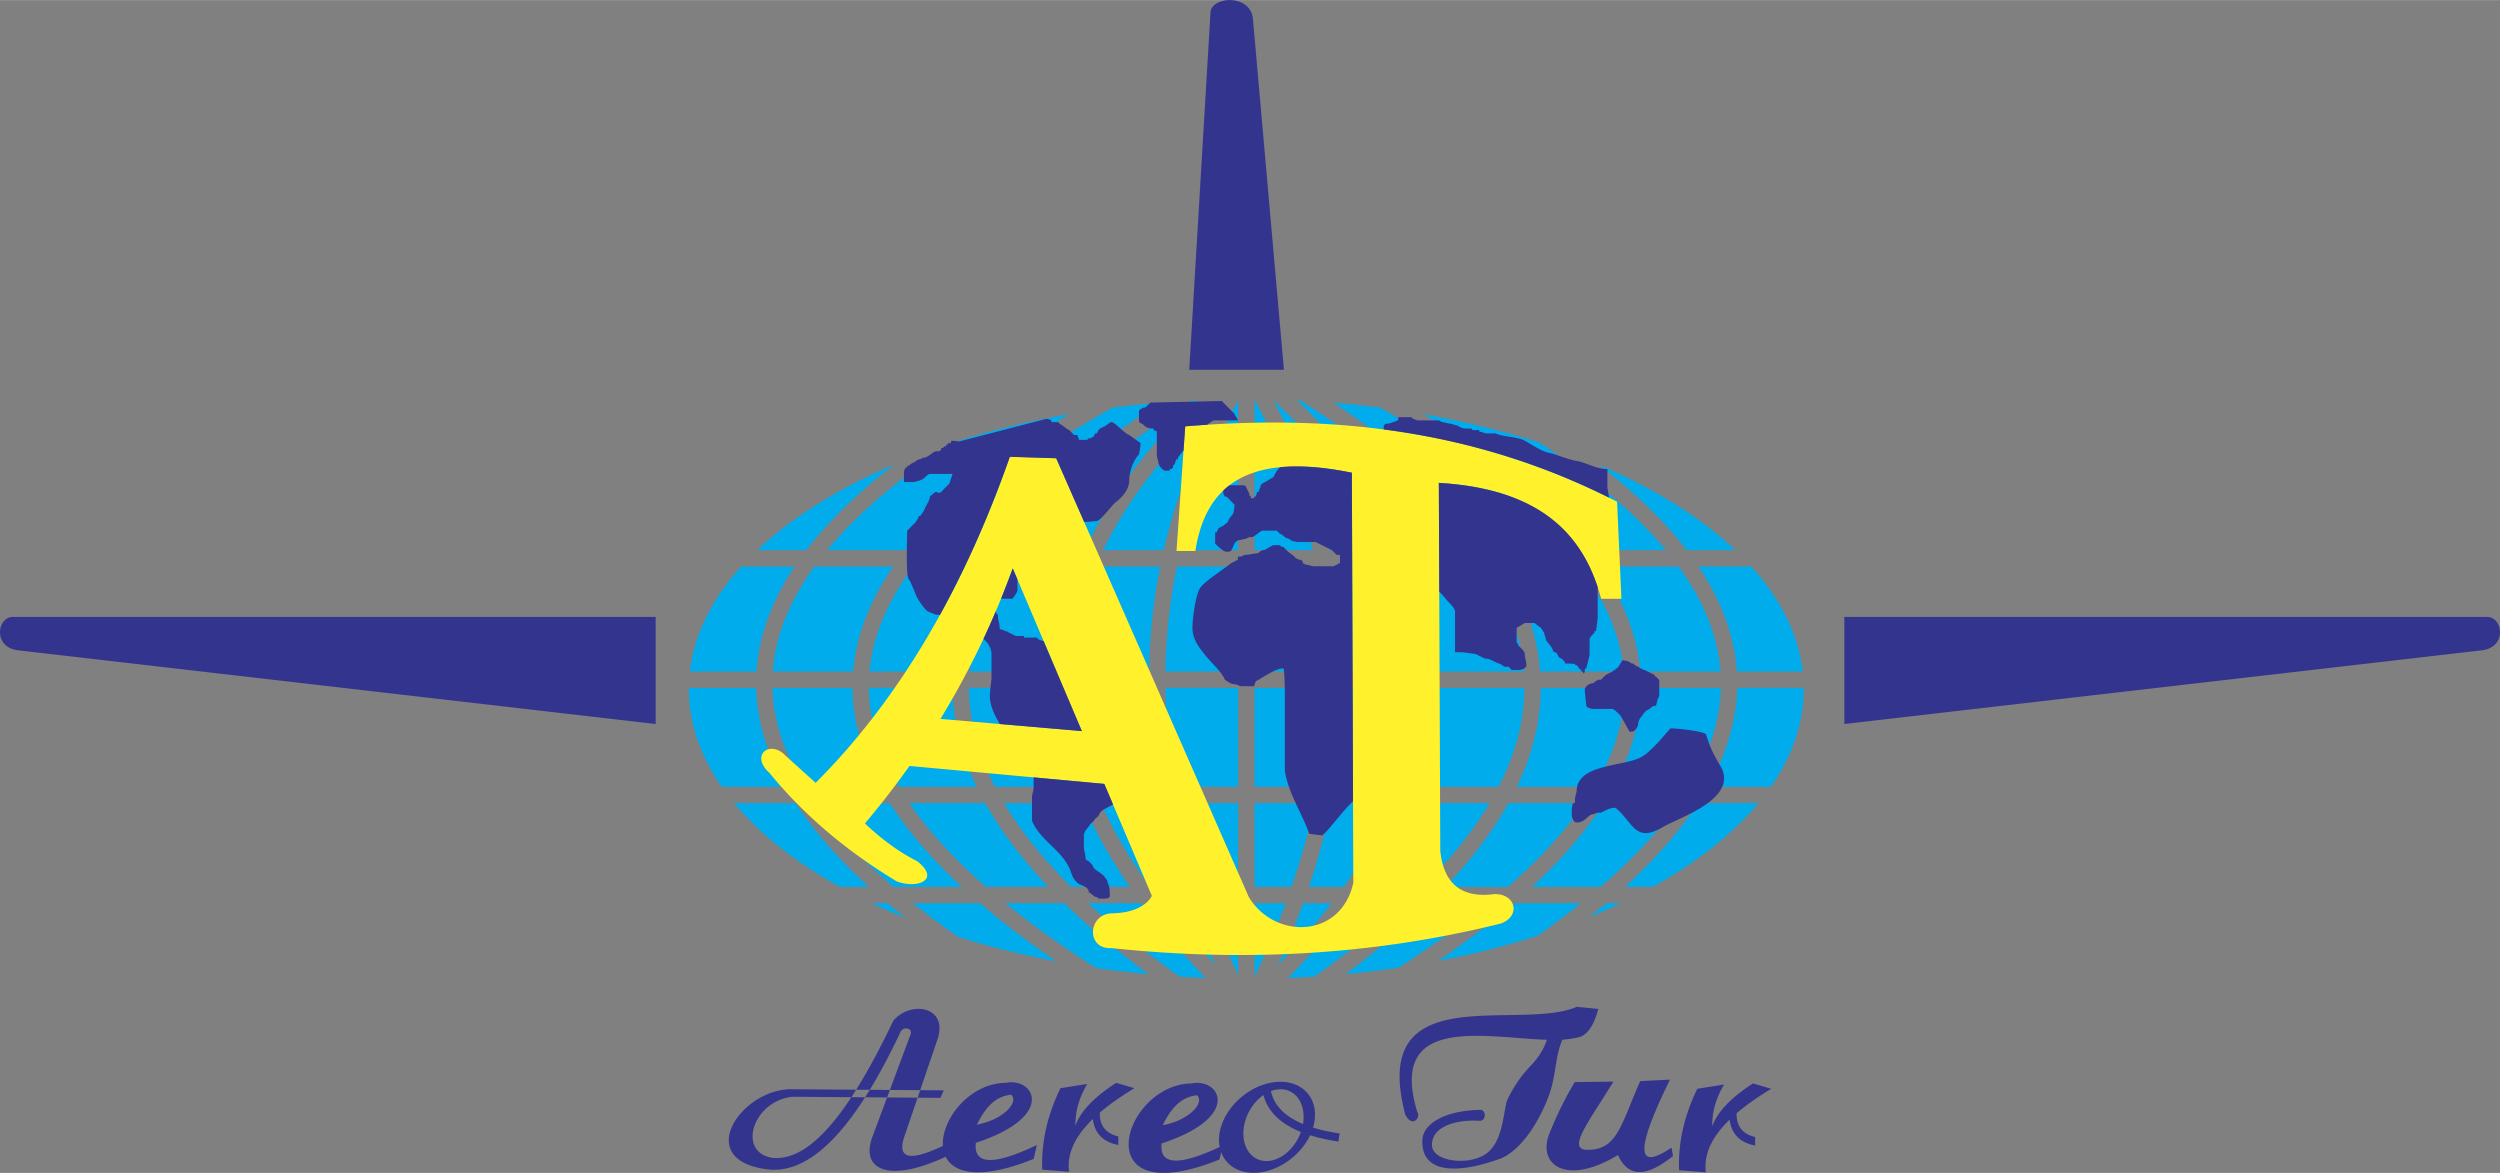
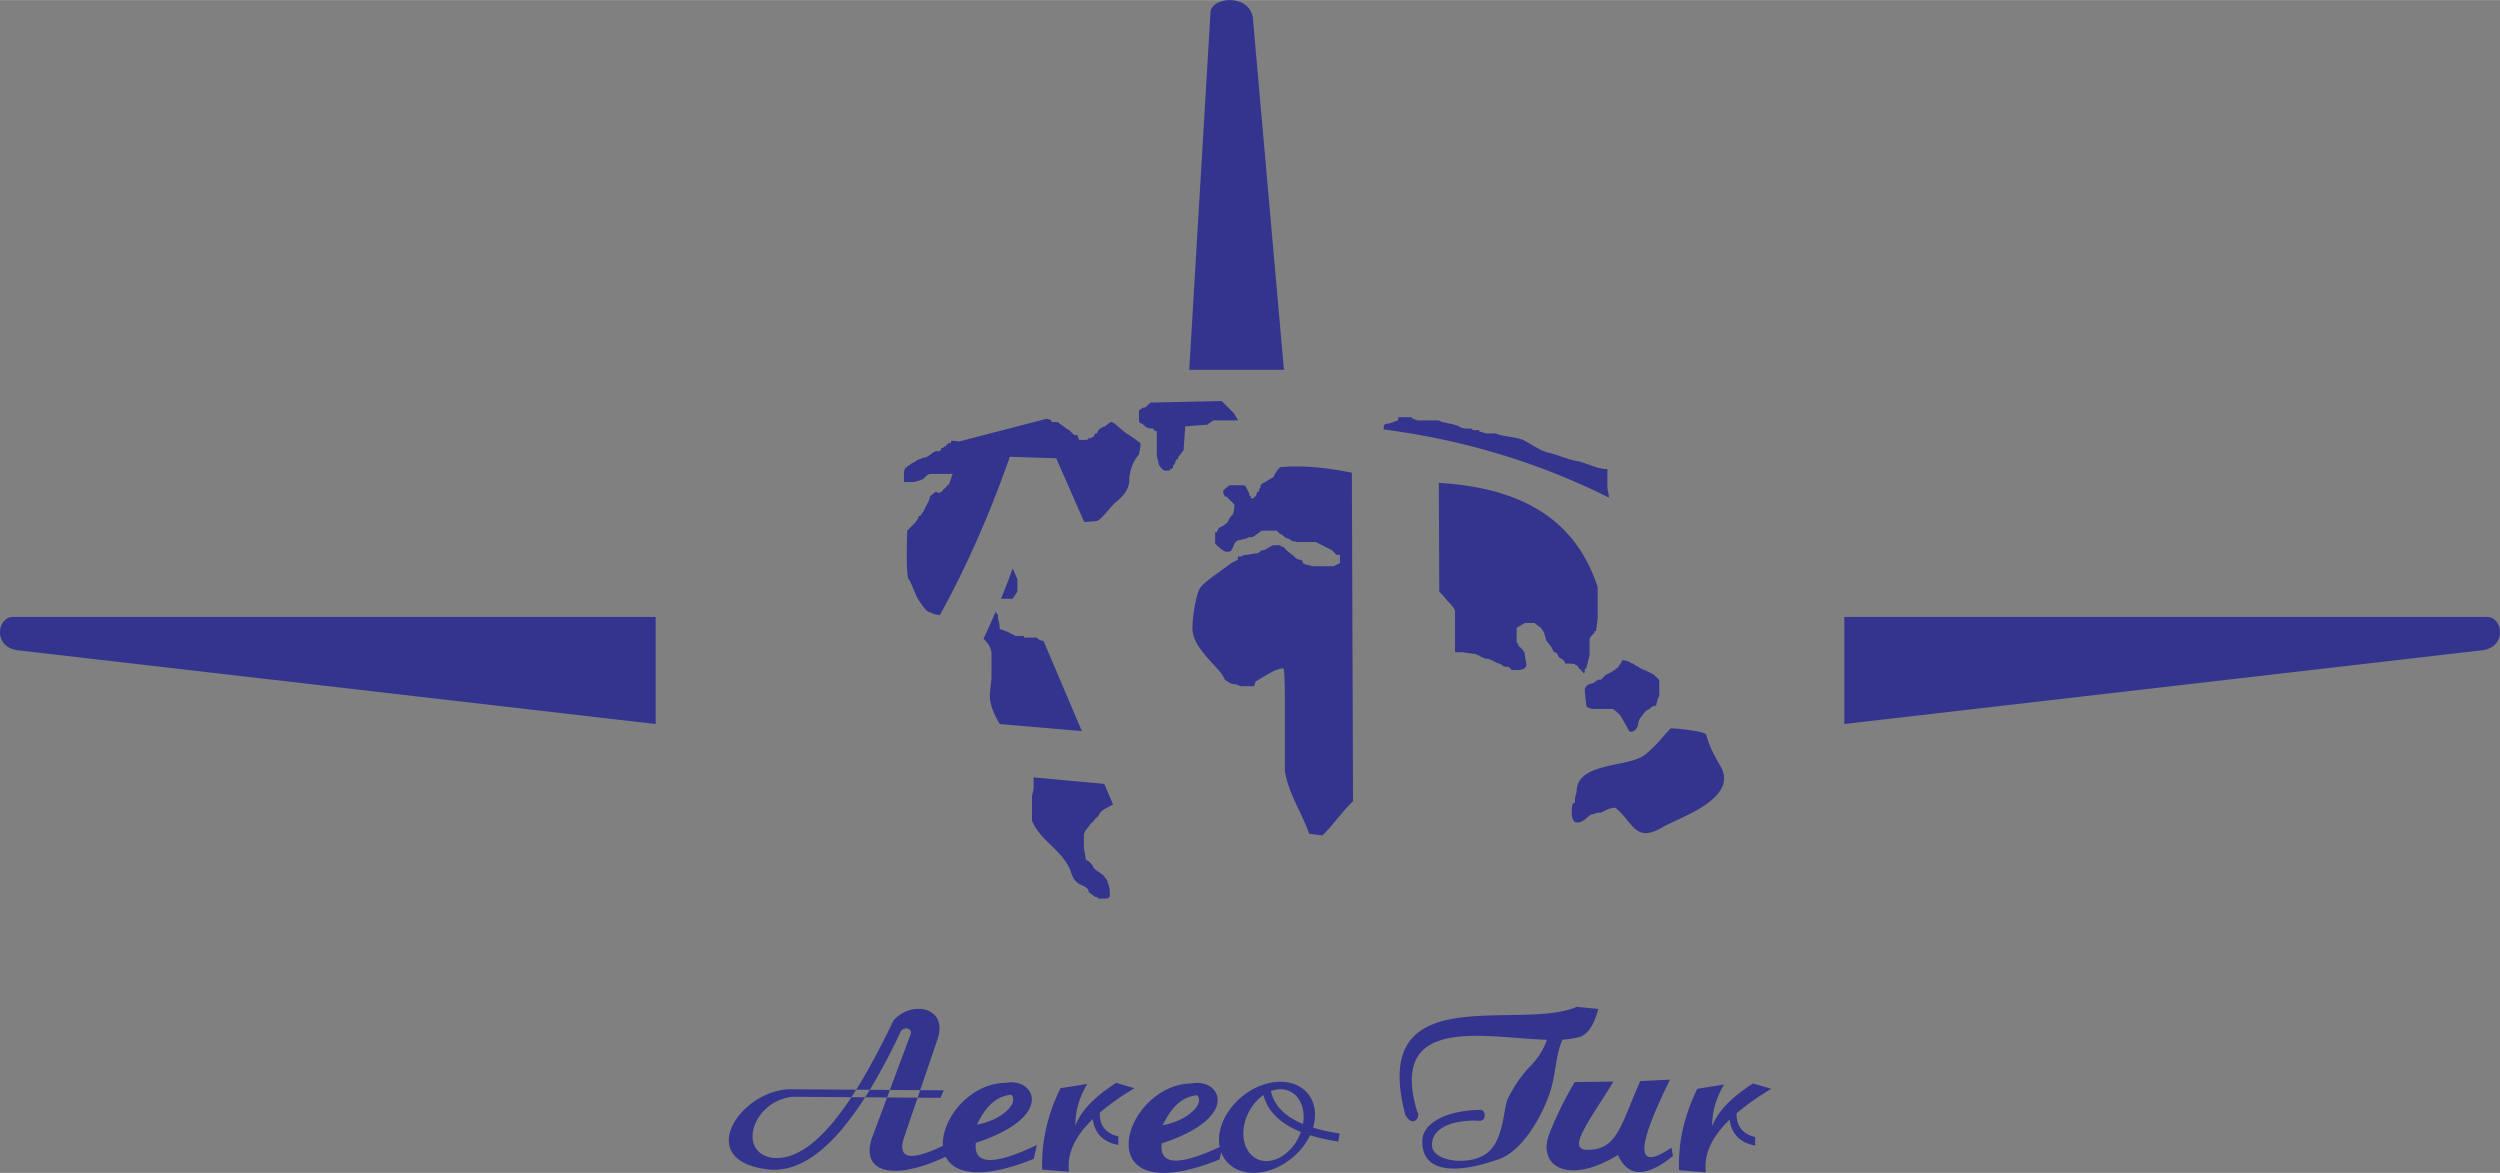
<svg xmlns="http://www.w3.org/2000/svg" width="2500" height="1173" viewBox="0 0 501.792 235.401">
  <rect x="0" y="0" width="501.792" height="235.401" fill="#808080" stroke="none" />
  <g fill-rule="evenodd" clip-rule="evenodd">
-     <path d="M251.798 80.168c5.422 10.08 9.274 20.157 11.682 30.233h-11.682V80.168zm12.415 33.517a111.453 111.453 0 0 1 2.326 21.083h-14.741v-21.083h12.415zm2.328 24.368l-.005.353c-.113 6.498-.784 12.997-1.979 19.5h-12.76v-19.853h14.744zm-2.632 23.136c-1.18 5.6-2.743 11.202-4.672 16.806h-7.439v-16.806h12.111zm-5.844 20.09a172.161 172.161 0 0 1-6.268 14.76v-14.76h6.268zm-9.552 14.351a172.334 172.334 0 0 1-6.082-14.351h6.082v14.351zm-7.254-17.635c-1.932-5.604-3.5-11.205-4.684-16.806h11.938v16.806h-7.254zm-5.334-20.09c-1.205-6.53-1.881-13.058-1.994-19.584l-.003-.269h14.586v19.853h-12.589zm-1.999-23.136c.099-7.027.855-14.055 2.31-21.083h12.277v21.083h-14.587zm3.04-24.368c2.382-10.007 6.191-20.016 11.547-30.027v30.027h-11.547zm6.956 83.136c-3.959-4.097-7.519-8.184-10.672-12.258h5.685a171.121 171.121 0 0 0 4.987 12.258zm-13.127-15.542c-4.058-5.624-7.334-11.227-9.811-16.806h12.237a143.146 143.146 0 0 0 4.568 16.806h-6.994zm-11.177-20.09c-2.58-6.65-4.012-13.268-4.262-19.853h15.287l.004.319c.112 6.514.77 13.024 1.939 19.533h-12.968v.001zm-4.289-23.136c.156-7.047 1.678-14.074 4.606-21.083h12.948a114.65 114.65 0 0 0-2.243 21.083h-15.311zm6.083-24.368c4.846-10.073 12.614-20.107 23.435-30.104-5.221 10.032-8.933 20.066-11.253 30.104h-12.182zm34.208-30.02c10.79 9.969 18.546 19.974 23.396 30.02h-12.161c-2.322-10.009-6.029-20.014-11.235-30.02zm24.875 33.304c2.94 7.009 4.473 14.037 4.64 21.083h-15.311a114.765 114.765 0 0 0-2.259-21.083h12.93zm4.618 24.368c-.239 6.585-1.662 13.203-4.232 19.853h-12.986c1.16-6.481 1.813-12.964 1.926-19.449l.005-.403h15.287v-.001zm-5.594 23.136c-2.468 5.58-5.736 11.182-9.787 16.806h-7.026a142.887 142.887 0 0 0 4.558-16.806h12.255zm-12.239 20.09c-3.169 4.102-6.75 8.216-10.735 12.341a171.803 171.803 0 0 0 5.017-12.341h5.718zm-25.27 14.992a202.933 202.933 0 0 1-5.233-.262c-6.979-4.93-13.111-9.841-18.383-14.73h10.745c3.705 4.99 8 9.987 12.871 14.992zm-27.03-18.276c-5.636-5.629-10.126-11.231-13.449-16.806h15.88c2.363 5.591 5.494 11.193 9.375 16.806H214.98zm-15.274-20.09c-3.351-6.51-5.101-12.981-5.212-19.418-.003-.145-.003-.29-.004-.435h17.58c.237 6.602 1.595 13.22 4.042 19.853h-16.406zm-5.093-23.136c.571-7.039 3.113-14.067 7.668-21.083h14.103c-2.761 6.994-4.195 14.021-4.34 21.083h-17.431zm9.946-24.368c7.417-10.034 18.967-20.044 34.78-30.033l.693-.035c-10.282 9.95-17.659 19.972-22.252 30.067h-13.221v.001zm55.792-30.064l.646.032c15.836 9.988 27.409 19.998 34.85 30.032H282.65c-4.611-10.094-12.004-20.115-22.299-30.064zm37.781 33.348c4.57 7.016 7.128 14.044 7.715 21.083h-17.426c-.155-7.062-1.601-14.091-4.372-21.083h14.083zm7.847 24.368c-.001.173-.002.346-.006.519-.11 6.408-1.846 12.853-5.169 19.334h-16.417c2.438-6.633 3.786-13.25 4.014-19.853h17.578zm-6.993 23.136c-3.312 5.574-7.789 11.177-13.414 16.806h-11.833c3.874-5.612 6.997-11.216 9.352-16.806h15.895zm-16.822 20.09c-5.258 4.885-11.371 9.789-18.33 14.713-1.75.113-3.514.202-5.287.271 4.861-5.004 9.146-9.998 12.844-14.984h10.773zm-51.633 14.247a201.802 201.802 0 0 1-10.549-1.255c-6.808-4.348-12.871-8.678-18.178-12.992h11.859c4.852 4.744 10.478 9.493 16.868 14.247zm-32.625-17.531c-6.439-5.63-11.579-11.233-15.391-16.806h15.249c3.122 5.595 7.35 11.196 12.666 16.806h-12.524zm-17.485-20.09c-3.837-6.489-5.859-12.937-6.017-19.348a28.345 28.345 0 0 1-.007-.505h16.808c.001.162.002.324.005.486.111 6.446 1.739 12.901 4.848 19.366h-15.637v.001zm-5.89-23.136c.638-7.036 3.536-14.063 8.761-21.083h15.13c-4.222 6.987-6.577 14.014-7.103 21.083h-16.788zm11.378-24.368c8.1-9.55 20.519-19.085 37.417-28.607 3.061-.395 6.172-.724 9.326-.984-14.585 9.779-25.25 19.643-32.107 29.591h-14.636zm81.788-29.588c3.144.26 6.246.588 9.299.982 16.922 9.521 29.366 19.056 37.49 28.605h-14.62c-6.878-9.946-17.563-19.808-32.169-29.587zm49.414 32.872c5.244 7.02 8.162 14.047 8.817 21.083h-16.786c-.541-7.068-2.911-14.097-7.147-21.083h15.116zm8.959 24.368c-.001.196-.003.393-.008.589-.156 6.383-2.162 12.804-5.967 19.264h-15.646c3.083-6.437 4.697-12.864 4.808-19.282.004-.19.004-.38.005-.57h16.808v-.001zm-8.061 23.136c-3.798 5.573-8.925 11.176-15.352 16.806h-12.54c5.305-5.609 9.521-11.211 12.632-16.806h15.26zm-19.241 20.09c-5.275 4.295-11.3 8.607-18.062 12.936-3.474.515-7.017.943-10.617 1.282 6.365-4.744 11.97-9.483 16.803-14.218h11.876zm-86.728 11.66c-6.948-1.315-13.579-2.979-19.812-4.951a177.605 177.605 0 0 1-8.957-6.709h13.463c4.517 3.884 9.621 7.771 15.306 11.66zm-32.726-14.944c-6.537-5.63-11.776-11.232-15.69-16.806h15c3.563 5.596 8.381 11.199 14.429 16.806h-13.739zm-17.848-20.09c-4.062-6.659-6.215-13.276-6.406-19.853h16.052c.001.193.003.389.007.582.158 6.417 2.024 12.84 5.556 19.271h-15.209zm-6.338-23.136c.497-7.036 3.256-14.063 8.335-21.083h15.83c-4.807 6.984-7.477 14.012-8.061 21.083h-16.104zm10.881-24.368c5.952-7.195 14.354-14.38 25.272-21.559 7.265-2.351 15.081-4.282 23.32-5.725-14.758 9.019-25.679 18.113-32.887 27.284h-15.705zm119.727-27.279c8.251 1.447 16.078 3.383 23.351 5.738 10.925 7.172 19.336 14.352 25.302 21.541h-15.703c-7.231-9.17-18.171-18.262-32.95-27.279zm51.206 30.563c5.098 7.02 7.875 14.047 8.39 21.083h-16.105c-.602-7.071-3.288-14.1-8.112-21.083h15.827zm8.467 24.368c-.175 6.576-2.312 13.193-6.357 19.853h-15.215c3.502-6.402 5.353-12.797 5.51-19.187.006-.222.008-.444.009-.666h16.053zm-8.508 23.136c-3.901 5.572-9.128 11.176-15.652 16.806h-13.745c6.035-5.606 10.841-11.21 14.392-16.806h15.005zm-19.6 20.09a175.862 175.862 0 0 1-8.709 6.544c-6.265 2.007-12.938 3.699-19.932 5.04 5.631-3.863 10.689-7.726 15.17-11.584h13.471zm-135.552 2.951a126.562 126.562 0 0 1-6.75-2.951h3.155c1.16.984 2.358 1.968 3.595 2.951zm-13.166-6.235c-8.821-4.891-16.043-10.568-21.221-16.806h12.336c3.661 5.596 8.577 11.199 14.72 16.806h-5.835zm-23.72-20.09c-4.263-6.14-6.591-12.754-6.591-19.643l.001-.21h13.5c.176 6.61 2.164 13.228 5.917 19.853h-12.827zm-6.39-23.136c.861-7.492 4.471-14.61 10.312-21.083h10.713c-4.671 6.985-7.208 14.012-7.662 21.083h-13.363zM152 110.401c6.975-6.605 16.343-12.437 27.495-17.176-7.362 5.695-13.231 11.42-17.642 17.176H152zm168.92-17.132c11.104 4.73 20.437 10.548 27.391 17.132h-9.762c-4.414-5.741-10.278-11.451-17.629-17.132zm30.605 20.416c5.841 6.473 9.452 13.591 10.312 21.083h-13.214c-.471-7.071-3.024-14.1-7.712-21.083h10.614zm10.512 24.368l.002.21c0 6.889-2.326 13.502-6.588 19.643h-12.63c3.738-6.622 5.711-13.235 5.874-19.843v-.01h13.342zm-9.085 23.136c-5.177 6.237-12.396 11.915-21.215 16.806h-5.598c6.132-5.608 11.034-11.21 14.683-16.806h12.13zm-27.63 20.09a126.962 126.962 0 0 1-6.24 2.745 150.478 150.478 0 0 0 3.328-2.745h2.912z" fill="#00acec" />
-     <path d="M288.797 96.902l.29 73.886c.679 6.399 4.073 9.309 10.182 8.727 4.751-.679 6.302 4.169 2.036 5.817-26.496 6.594-52.53 7.66-78.25 4.945-5.139.291-4.751-6.981.291-6.981 4.169-.097 6.787-1.552 7.854-3.49l-9.551-22.485-39.101-3.602a170.439 170.439 0 0 1-8.944 11.542c3.491 3.296 6.981 5.817 10.472 7.563 4.758 3.691.206 5.635-4.073 4.072-9.624-5.817-18.301-12.896-25.598-21.816-3.878-3.491.098-6.69 3.2-3.491l6.108 5.527c16.993-17.018 29.744-39.125 38.979-65.45l9.308.291 38.688 88.14c5.284 8.534 18.47 8.244 20.944-2.909l-.291-82.321c-21.383-4.366-29.431 3.003-31.416 15.708h-3.782l1.746-25.017c29.234-2.426 58.226.482 86.685 15.126l.873 19.49h-4.072c-3.392-12.85-12.118-22.062-32.578-23.272zm-71.649 49.821l-13.873-32.658c-3.946 10.835-8.812 20.88-14.511 30.212l28.384 2.446z" fill="#fff22d" />
    <path d="M192.501 88.595c-.326 0-1.626-.326-1.626 0v.325h-.651v.325h-.326v.326h-.325l-.325.325h-.325v.325l-.326.325h-.65c-.65 0-1.626 1.302-2.603 1.302-.325 0-.325.325-.976.325l-.976.65c-.325 0-.976.651-.976.651h-.325v.326h-.325s-.325.651-.325.976v1.952h1.952c.326 0 .976-.326 1.301-.326l.651-.325c.325-.325.976-.976 1.301-.976h4.554l-.65 1.952-.651.65-.65.651c-.651.976-1.301.325-1.301.325-.326 0-1.301.976-1.301.976 0 .651-.65 1.627-.976 2.277 0 .325-.976 1.627-.976 1.627h-.325v.325l-.65.976-1.627 1.627c0 .976-.325 9.109.325 9.76.325.325 1.302 2.928 1.627 3.578.325.651 1.626 2.604 2.277 2.929.976.325 1.301.65 2.277.65h.07c5.374-9.743 10.029-20.345 14.026-31.739l9.308.291 5.616 12.795c.827-.057 1.682-.073 2.536-.216.651 0 2.928-2.928 3.579-3.579 1.301-.976 2.928-2.603 2.928-4.555 0-1.952.976-4.229 1.952-5.205 0 0 .326-1.626.326-2.277l-2.277-1.626c-.976-.325-2.928-2.603-3.579-2.603-.325 0-1.301.976-1.626.976l-.65.325-.326.326-.325.651h-.325l-.325.65-.651.325h-.325l-.326.325h-1.626l-.326-.976h-.651l-.976-.976s-.65-.326-.976-.651c-.976-.65-.976-.65-1.301-.976h-1.302v-.326s-.65-.325-.976-.325l-17.57 4.557zm4.9 39.61c.941.838 1.606 1.924 1.606 3.008v4.88c0 .325-.325 2.603-.325 3.579 0 1.843.864 3.747 2.002 5.633l16.464 1.418-7.673-18.062c-.498-.111-.9-.242-1.033-.375l-.325-.325H205.515v-.325h-1.627l-1.952-.977c-.326 0-.651-.325-.976-.325s-.325-.325-.325-.65-.326-1.627-.326-1.627v-.65l-.325-.325a1.15 1.15 0 0 0-.105-.414 172.227 172.227 0 0 1-2.478 5.537zm10.065 27.809v2.202c0 .325-.325 1.301-.325 1.626v4.881c1.626 3.903 5.53 5.53 7.482 9.434.651 1.627.651 2.277 1.953 3.254.65.325 1.952.65 1.952 1.626l1.301.977h.325l.325.325h1.302c.325 0 .976 0 .976-.65 0-.651 0-1.627-.325-2.277-.65-1.302.65.325-.65-1.302-.326-.65-1.627-1.302-1.952-1.626l-.325-.326-.326-.65-.65-.65c-.651-.326-.651-.326-.651-.977l-.325-1.626v-2.603c0-.326.325-.977.325-.977.325-.325.976-1.301 1.301-1.626.326 0 .651-.977.976-.977l.325-.325.326-.65.325-.325c.325-.326 2.277-1.302 2.277-1.302v-.01l-1.758-4.139-14.184-1.307zm-6.54-35.862h2.311s.976-1.302.976-1.627v-2.253l-.938-2.208a172.156 172.156 0 0 1-2.349 6.088zm134.394 26.027c-.976.976-1.951 2.277-2.928 3.253-.65.65-1.952 1.952-2.603 2.277-3.253 2.277-13.338 1.301-13.338 7.157l-.326 1.301v.976h-.325c-.325.325-.325 1.627-.325 2.277s.325 1.627.977 1.627c.65 0 .65 0 1.301-.325.65-.326 1.302-1.302 1.952-1.302l.976-.325h.651l.65-.325c.65-.326 1.301-.651 2.277-.651 3.578 2.929 3.904 7.158 9.435 3.904 3.253-1.952 15.94-5.856 11.386-12.688-1.301-2.277-1.951-3.579-2.602-5.856.001-.65-5.531-1.3-7.158-1.3zm-9.759-13.664c0 .325-.976 1.626-.976 1.626h-.325v.326h-.325l-.325.325-.651.325-.65.325-.976.976h-.651l-.325.326h-.325v.325s-1.627 0-1.952 1.301c0 .325.325 3.254.325 3.254 0 .325.977.65 1.302.65h3.904c.325 0 1.301.976 1.626 1.302 2.277 3.903 1.627 3.253 2.277 3.253.651 0 1.302-.976 1.302-1.627 0-.325.325-.976.325-.976l.976-1.302.325-.325.651-.325c.325-.325.65-.65 1.301-.65l.325-1.302.325-.65v-.65-2.277c0-.651-.976-.977-.976-1.302l-1.952-.976c-.325 0-1.301-.65-1.301-.65l-.65-.326-.326-.325h-.325c-.001-.001-.652-.651-1.953-.651zm-68.609-38.761c-.57.521-1.026 1.224-1.337 1.999-.65.325-1.627.976-2.277 1.301l-.325.325v.325l-.325.651v.325h-.326l-.324.976h-.326v.325h-.65v-.325l-.326-.325v-.325l-.651-1.302c0-.325-.65-.325-.976-.325h-2.277c-.017 0-.036 0-.056.002-.438.335-.854.688-1.246 1.063v.562l.325.65h.325l1.627 1.627c-.326 2.928-.326 1.301-1.302 3.253 0 .325-.65.651-.976.976l-.651.325c-.325 0-.651.976-.651.976h-.325v2.277c.325.325 1.627 1.627 2.277 1.627.325 0 .976 0 .976-.326.651-.976.326-1.301 1.302-1.952.325 0 1.301-.326 1.626-.326l.651-.325h.651c.651-.325 1.302-.976 1.952-1.301h2.927l.65.65c.326 0 .977.651.977.651.325.325.325 0 1.301.651.326.325.326 0 .977.325h3.905l1.951.976 1.302.65.325.326.65.65h.65v1.627l-1.301.65H266.676h-2.929c-.325 0-1.301-.325-1.626-.325l-.651-.325v-.326l-.325-.326h-.325s-.976-.325-.976-.65l-1.302-.976-.65-.651-.325-.325h-.325l-.326-.326h-1.3c-.325 0-1.627.976-1.952.976-.65 0-.976.65-1.302.65-.65 0-1.626.326-2.603.326l-.651.325h-.65v.65l-1.302.651c-1.626 1.301-5.205 3.578-6.181 4.88-.976 1.301-1.627 6.181-1.627 8.133 0 2.277 1.302 3.904 2.603 5.531 1.302 1.626 3.253 3.253 3.904 4.879 1.952 1.302 1.301.651 2.277.977.325 0 .65.325.976.325h2.603l.326-.976c1.301-.651 3.903-2.604 5.53-2.604.325 0 .325 5.531.325 6.182v14.314c.65 4.555 3.578 8.784 4.88 12.688 0 0 2.277.326 2.603.326.65-.326 2.928-3.254 3.254-3.579a42.305 42.305 0 0 1 2.947-3.287l-.233-65.918c-5.697-1.159-10.448-1.49-14.391-1.108zm31.931 24.992c.562.534 1.08 1.115 1.543 1.731.65.65 1.626 1.627 1.626 2.277v8.132h1.301c.325 0 2.277.325 2.603.325s1.952.977 2.277.977c.976 0 1.627.65 2.603.976.325 0 .977.651 1.302.651h.65l.65.65h1.302c.65 0 1.627-.326 1.627-.977s-.326-1.627-.326-2.277-1.301-1.626-1.301-1.626v-.325l-.326-.326v-.325-2.603l1.627-.976h1.951l1.302.976.65.977c0 .325.325.976.325 1.301s1.302 1.627 1.302 1.952l.325.65h.325l.325.325.325.65c.325.326.976.326 1.302 1.302 3.253 0 1.301.325 2.277.325l.325.326c0 .324.65.65.65.65v.325h.325v.325c.65 0 0-.977.65-.977 0-.324.651-2.277.651-2.928v-2.927c0-.325.65-.976.65-.976l.325-.325v-.326h.325l.325-2.603v-4.229-1.626-.375c-3.825-11.613-12.691-19.788-31.884-20.923l.091 21.847zm34.061-18.887c-.062-1.013-.312-1.583-.312-2.155v-2.277-1.301c-2.277 0-4.229-1.302-6.181-1.627-1.952-.325-3.904-1.301-5.531-1.626-1.626-.326-3.903-1.952-5.205-2.603-1.627-.65-4.229-.65-5.53-1.301h-1.952l-.977-.326h-.325v-.325h-1.3l-.325-.326h-.977c-.976 0-1.301-.325-1.952-.65-.325 0-.976-.325-1.301-.325s-1.302-.325-1.627-.325l-.65-.326h-4.229l-.976-.325-.325-.325h-2.601v.325c0 .325 0 .325-1.952.976-.325 0-.977 0-.977.65v.513c15.185 1.981 30.268 6.232 45.205 13.679zm-77.74-19.397l1.627 1.626.325.326.651.65c0 .325.65.976.65 1.301H243.578s-.785.471-1.264.868a235.39 235.39 0 0 0-4.423.324l-.341 4.881a4.502 4.502 0 0 1-.153.108l-.976 1.302v.325h-.325l-.326.976-.325.325v.326l-.325.326h-.326v.325H233.819c-.326 0-1.302-.976-1.302-1.627 0-.325-.325-.976-.325-1.626v-4.554c0-.325-.65 0-.65-.651-1.301 0-1.627-.325-2.277-.976 0 0-.651 0-.651-.651v-.976-.976l.326-.326.65-.325h.325l.976-.976 14.313-.325zM2.678 123.814h128.925v21.487L3.419 130.483c-4.923-.771-3.946-6.79-.741-6.669zM499.113 123.814H370.188v21.487l128.185-14.818c4.924-.771 3.946-6.79.74-6.669zM242.965 2.538L238.702 74.2h19.003l-6.237-70.614c-.695-4.953-8.467-4.256-8.503-1.048zM154.581 234.742c8.978.645 17.615-9.605 26.018-27.309.501-1.648 2.724-1.146 2.15.215l-7.526 20.213c-2.727 6.794 2.897 9.744 14.595 4.301 1.641 3.322 6.941 4.745 17.659.43l.645-2.796c-8.672 4.157-12.758 4.015-12.256-.43 16.198-5.304 11.754-13.188 6.021-12.041-7.339.075-12.96 7.38-12.627 12.648-6.579 3.152-9.179 2.592-7.8-1.683l6.666-19.567c2.365-6.737-5.304-8.027-8.816-3.87-8.099 16.953-16.198 28.35-24.298 27.523-7.167-1.147-3.871-11.469 4.085-12.257l29.674.215.645-1.505-30.104-.215c-10.394-.501-20.786 14.551-4.731 16.128zm161.494-17.567l7.77-.1c-4.813 7.886-9.46 13.654-5.279 13.695 6.082.061 6.74-4.98 10.657-13.795l5.977-.299c-6.061 12.336-7.722 19.109.299 13.646l.299 1.693c-6.077 4.864-9.231 3.701-11.056-.199-10.194 6.222-16.323 2.077-13.717-4.399a72.945 72.945 0 0 1 5.05-10.242zm-31.619 5.956c-5.901-19.652 13.603-14.824 26.036-14.45-.661 1.904-1.602 3.505-3.465 5.442-1.709 1.777-3.162 3.943-4.379 6.367-.842 1.679-.773 7.564-3.57 10.381-3.075 3.324-11.549 2.498-11.653-.969-.127-4.206 5.73-5.216 9.428-4.959 1.494.166 1.494-2.158.299-2.19-7.305.103-11.481 2.895-11.649 5.924-.376 6.806 6.776 6.935 14.865 4.13 4.285-1.151 8.42-7.062 10.599-13.166 1.404-3.932 1.185-7.843 2.654-10.986.972-.057 1.868-.171 2.659-.36 2.079-.215 3.584-2.15 4.516-5.806l-4.301-.43c-11.683 5.089-41.857-6.164-34.403 21.717 1.508 2.725 3.158.361 2.364-.645zm52.562 11.73c-.215-5.447 1.004-10.895 3.655-16.342l5.376-.86c-1.648 2.795-2.437 5.591-2.365 8.386 1.003-2.867 3.727-5.734 8.171-8.602l3.655 1.076c-2.63 1.596-4.979 3.228-6.939 4.907-.083 2.522 1.155 4.187 3.714 4.769v1.72c-3.048-.586-4.755-2.321-5.118-5.21-3.404 3.303-5.253 6.799-4.772 10.586l-5.377-.43zm-127.821-.119c-.215-5.447 1.004-10.895 3.655-16.342l5.376-.86c-1.648 2.795-2.437 5.591-2.365 8.386 1.003-2.867 3.727-5.734 8.171-8.601l3.655 1.075c-2.63 1.596-4.979 3.228-6.939 4.907-.083 2.521 1.156 4.188 3.714 4.769v1.72c-3.048-.586-4.755-2.321-5.118-5.21-3.405 3.303-5.253 6.798-4.772 10.586l-5.377-.43zm45.897-15.759c.627 2.877 2.773 5.077 6.44 6.604a8.174 8.174 0 0 0 .065-2.406c-.338-2.67-2.094-4.565-4.574-4.565-.504 0-1.01.076-1.507.224-.142.041-.283.09-.424.143zm8.454 7.328a33.03 33.03 0 0 0 3.69.895c.529.099 1.076.191 1.64.274l-.119.812-.118.812c-2.111-.313-4.007-.734-5.684-1.26-2.021 4.277-6.775 7.544-11.323 7.544-3.229 0-5.597-1.646-6.526-4.131l-.336 1.455c-27.236 10.966-19.496-15.123-5.591-15.268 5.734-1.146 10.178 6.738-6.021 12.042-.49 4.339 3.394 4.576 11.649.717-.235-1.197-.171-2.538.243-3.954 1.474-5.033 6.835-9.139 11.933-9.139 4.602 0 7.457 3.342 6.887 7.693a9.454 9.454 0 0 1-.307 1.445c-.004.021-.011.042-.017.063zm-2.433.877c-4.149-1.669-6.654-4.139-7.516-7.409-1.863 1.287-3.372 3.517-3.867 6.04-.778 3.967 1.229 7.203 4.468 7.203 2.857-.001 5.74-2.519 6.915-5.834zm-27.74-1.358c5.161-.932 8.529-4.444 6.881-6.021-3.01.359-5.017 2.222-6.881 6.021zm-37.294-.119c5.161-.932 8.529-4.443 6.881-6.021-3.011.359-5.018 2.222-6.881 6.021z" fill="#33348e" />
  </g>
</svg>